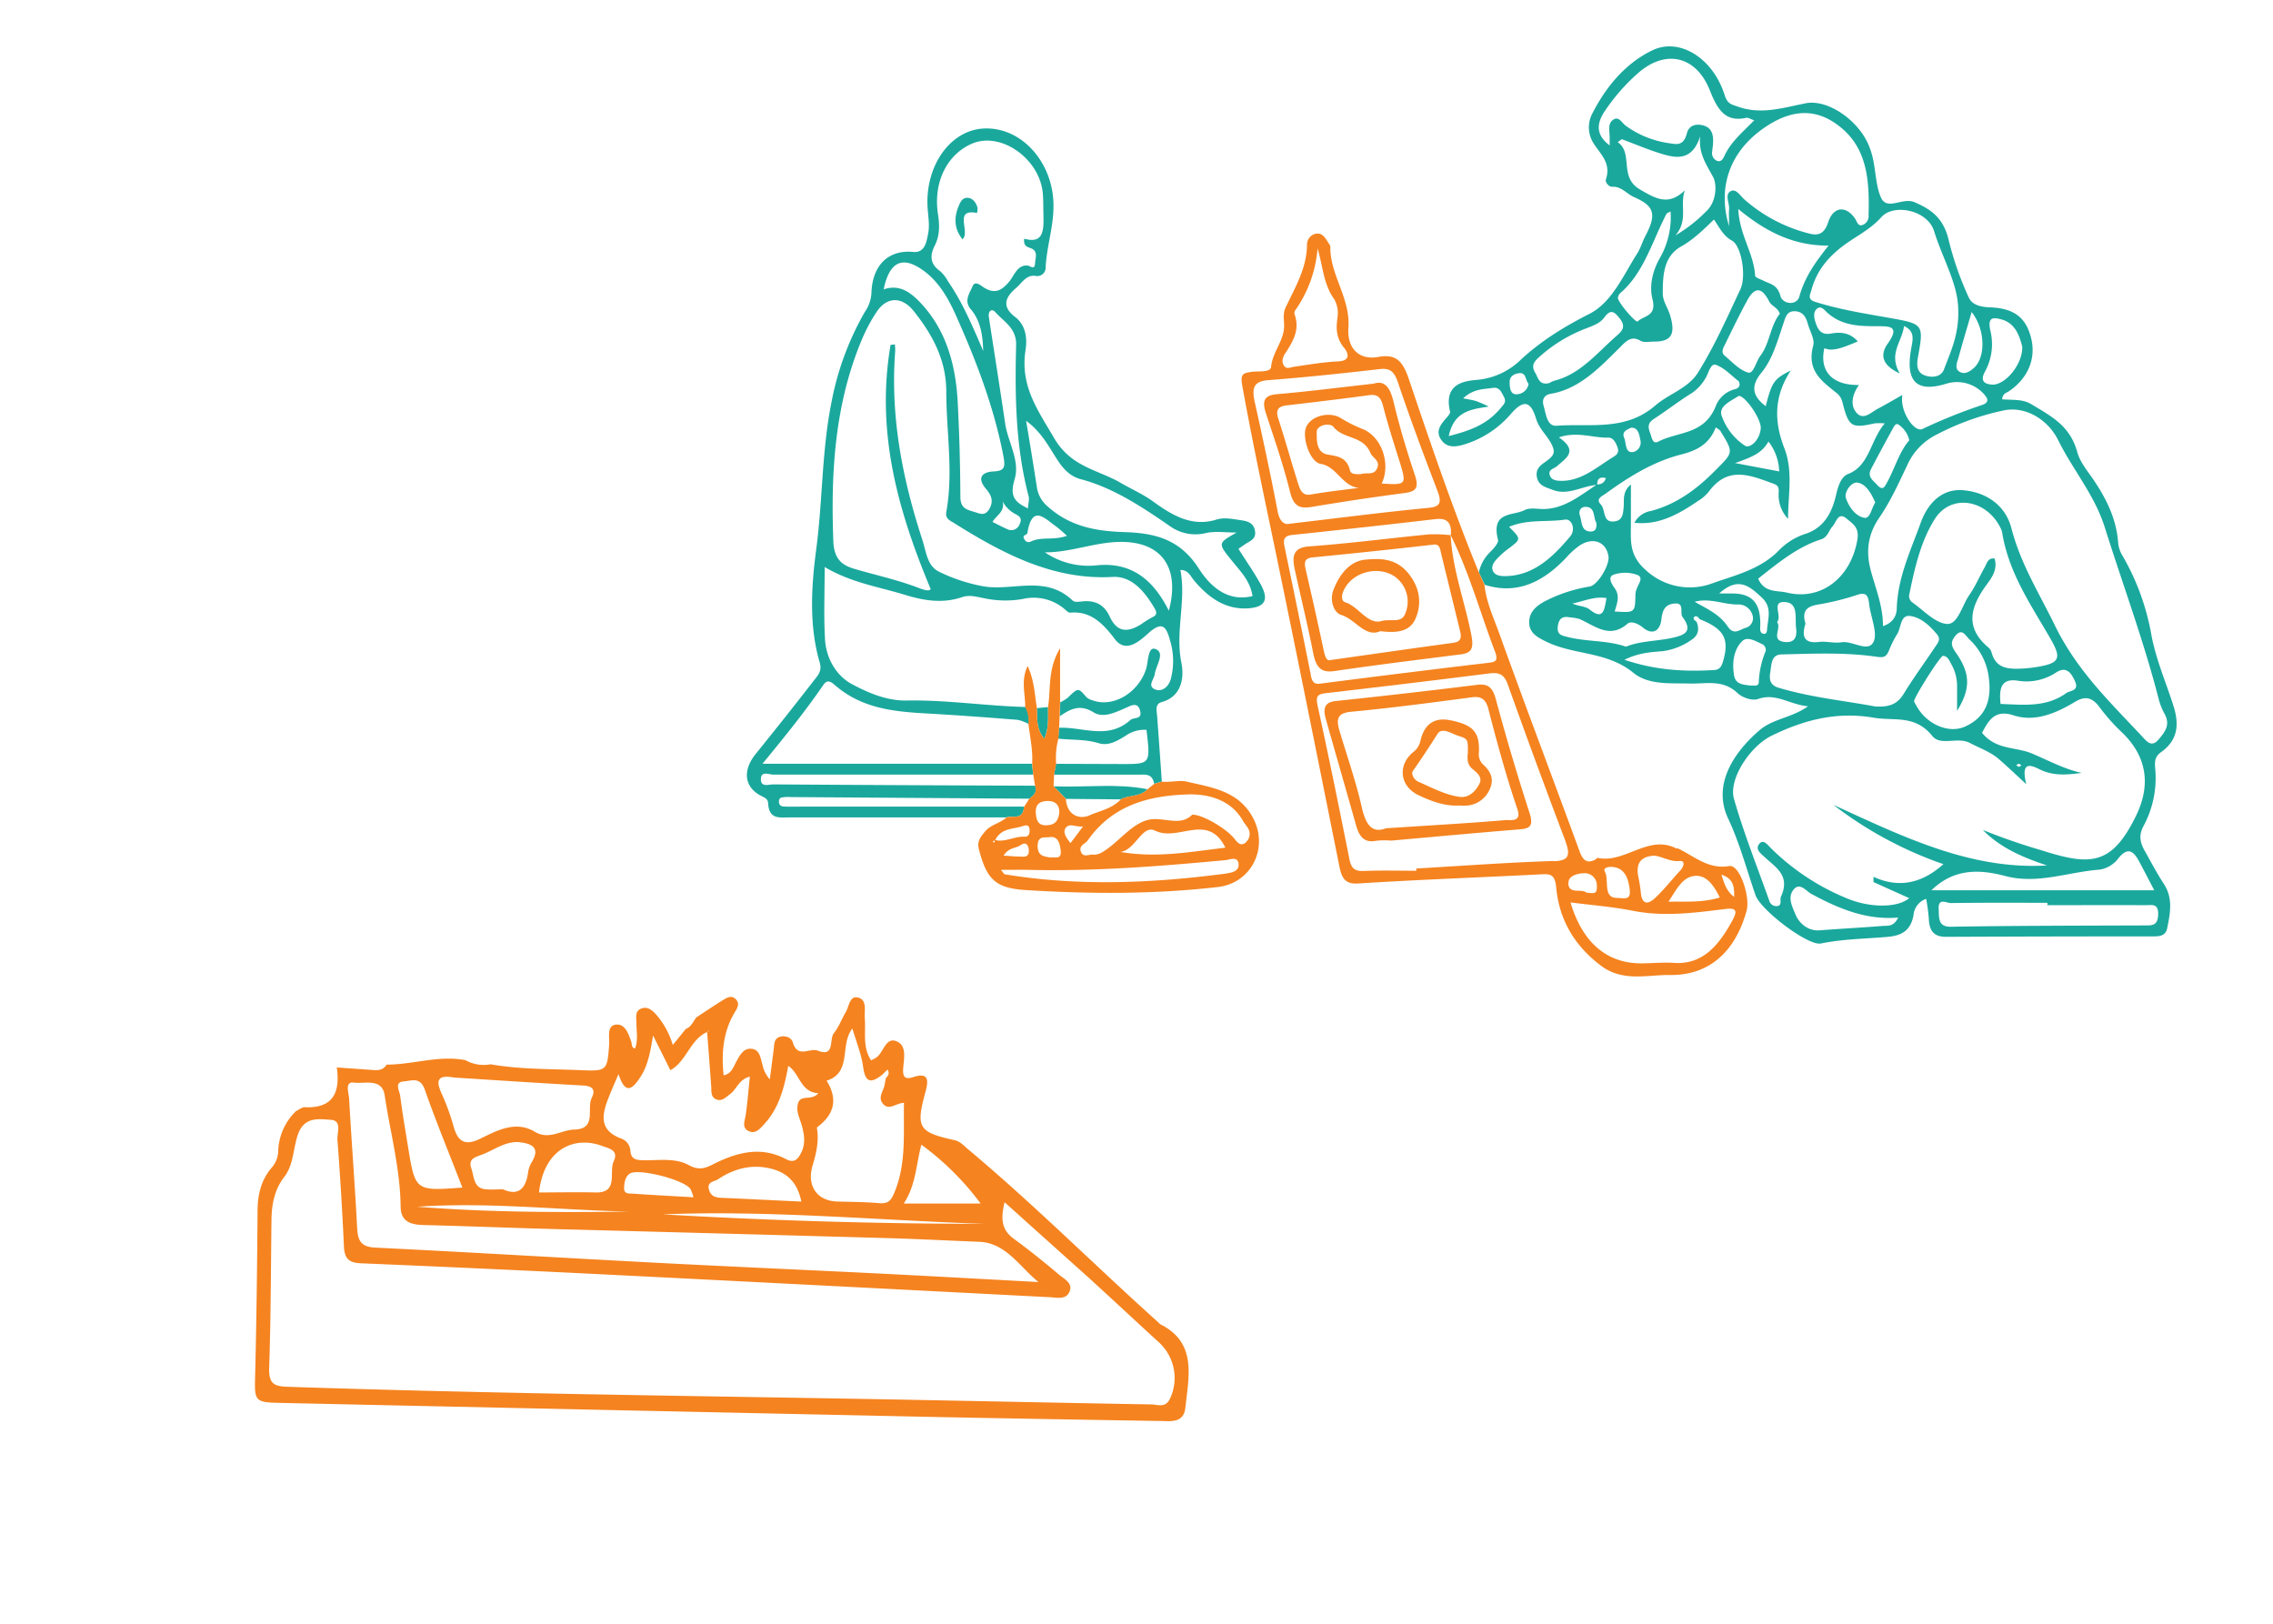
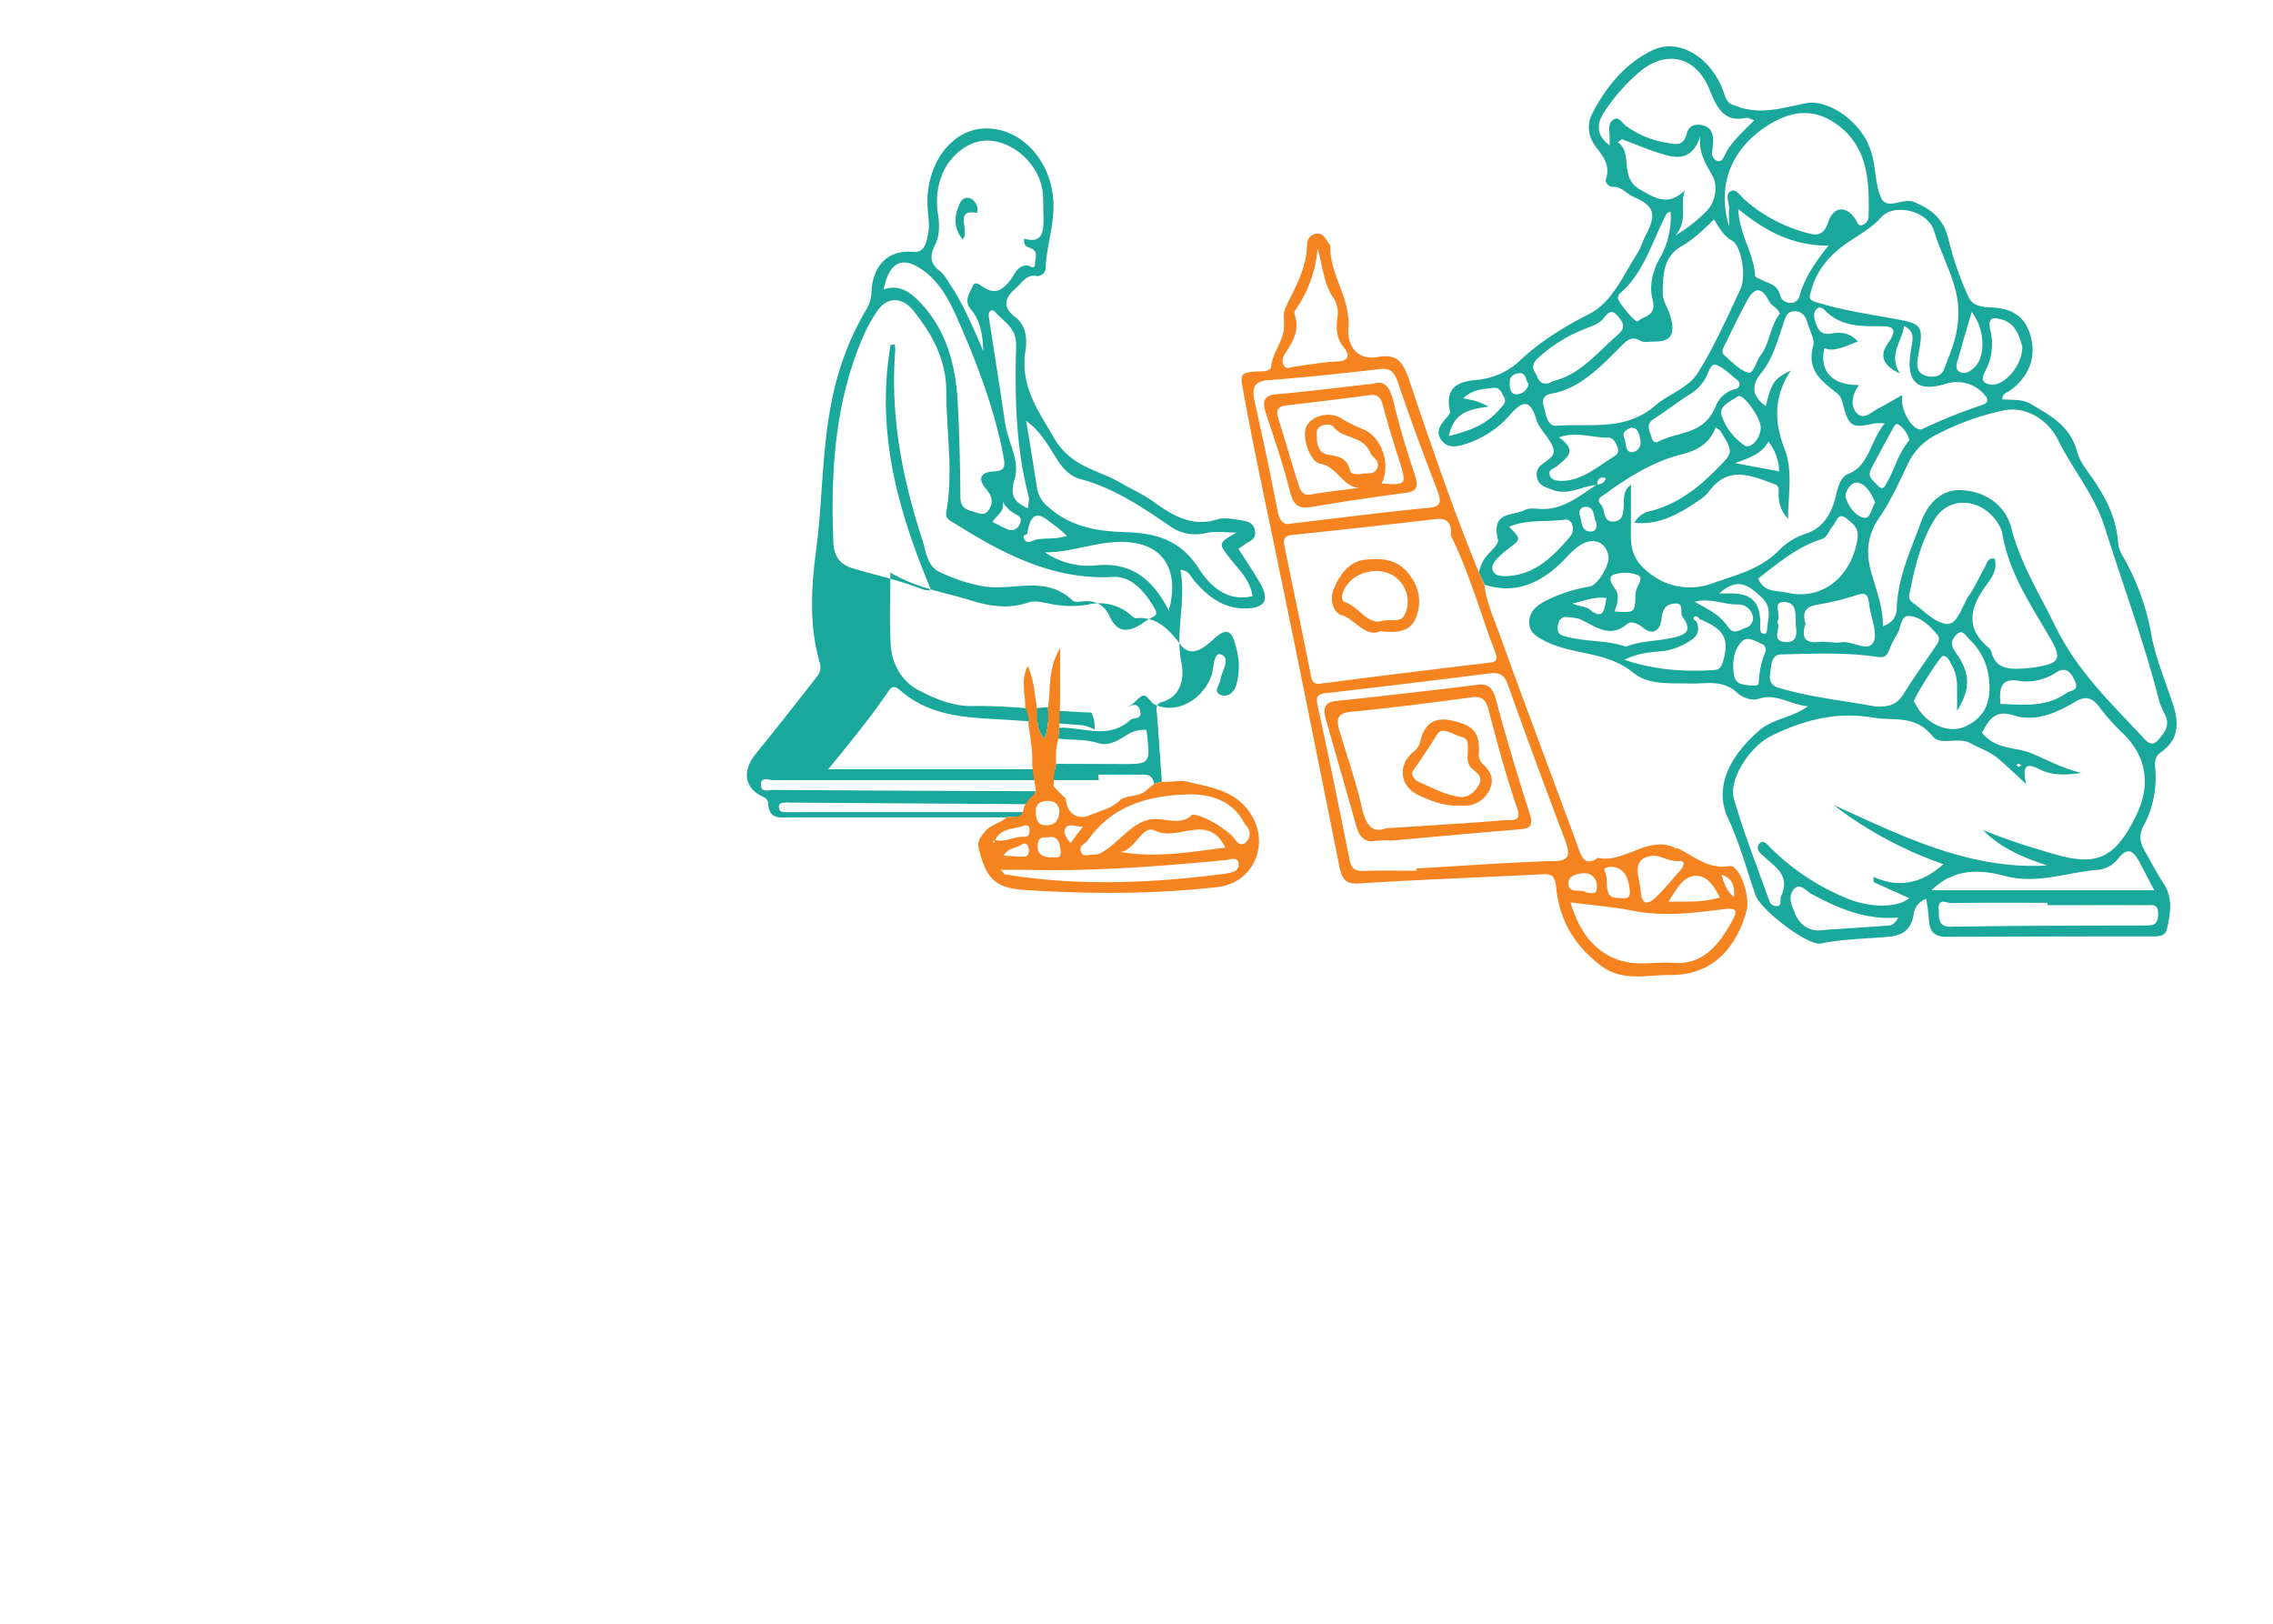
<svg xmlns="http://www.w3.org/2000/svg" viewBox="0 0 700 500">
  <title>manglagauri hom</title>
  <path d="M455.44,176.24A12.4,12.4,0,0,1,459,169.9c1-1,2.57-2.73,2.34-3.64-2.26-8.91,4.57-7.33,8.18-9.18,1.46-.75,3.4-.42,5.12-.35,6.68.28,11.78-4,17.14-7.52,1.2-.1,2.3-.37,2.76-2-1.59-.36-2.7-.08-2.64,2.1-4.61.29-9,3.41-13.79,1.51-2-.79-4.27-1.16-4.8-3.93s1.55-3.89,3.05-5c2.2-1.65,2.92-2.59,1.12-5.74-1.4-2.43-3.52-4.26-4.4-7.15-1.7-5.61-3.88-6-7.78-1.55a30.71,30.71,0,0,1-13.79,9.23c-2.81.9-5.77,1.55-7.72-1.32s.28-5.06,2-7.08c.35-.42.88-1.09.79-1.48-2.2-9.08,5-9.54,8.8-9.88a22.05,22.05,0,0,0,13.08-6.26c6.44-5.92,13.45-10.16,21-14,7-3.57,10.43-11.85,14.79-18.68,1-1.57,1.54-3.54,2.43-5.23,3.52-6.7,2.95-9.28-3.53-12.09-2.22-1-3.9-3.33-6.58-3.14-1.11.07-2.31-1.38-2-2.29,1.71-5.27-1.94-7.92-4-11.4a9.14,9.14,0,0,1-.13-9c4.4-8.56,10.42-15.49,18.48-19.36,8.38-4,18.66,2.51,22.2,13.79.88,2.78,2.08,2.87,4.21,3.62,7.17,2.52,13.84.27,20.76-1.08S572.52,37.21,575.61,45a24.49,24.49,0,0,1,1.07,3.34c1,4.21,1,9.1,2.64,12.59,1.88,4,6.61-.23,10.25,1.32,5.28,2.25,9,5,10.56,11.71a97.18,97.18,0,0,0,6.16,17.6c1.13,2.58,4.17,3,6.74,3.09,7.24.31,11,3.15,12.53,9.68,1.49,6.24-1.11,12.3-7,16.23-.7.46-1.68.46-2,2.39,3.09.3,6.26-.16,9,1.51,5.8,3.53,11.89,6.46,14.15,14.7.88,3.25,3.29,6,5.19,8.83,3.73,5.6,6.75,11.51,7.38,18.7a9.46,9.46,0,0,0,1.06,3.89,74.16,74.16,0,0,1,9.22,25c1.43,7.6,4.49,14.54,6.79,21.79,1.95,6.18,1.08,10.72-3.79,14.22-2,1.4-2,3-1.84,5a31.19,31.19,0,0,1-3.53,17.65c-1.76,3.15-1,5.52.49,8.09,1.87,3.33,3.66,6.73,5.73,9.9,2.86,4.38,1.94,9,1,13.61-.52,2.43-2.43,2.5-4.25,2.5q-31.92,0-63.87.14c-3.45,0-5.15-1.56-5.28-5.54a60.72,60.72,0,0,0-.82-6.16,5.79,5.79,0,0,0-3.89,5c-.93,5.24-4.24,6.38-8.07,6.72-6.78.59-13.59.64-20.3,2l-.52.07c-4.29.2-18.22-10.4-19.78-14.93-2.73-7.9-4.87-16-8.43-23.59-4.64-9.83.88-19.59,9.6-27.13,4.24-3.67,9.84-3.78,15-7.43-5.59-.5-9.89-4.19-15.3-2.27-1.84.65-4.85-.33-6.41-1.81-4.57-4.3-9.68-2.78-14.75-2.93-5.94-.17-12.61.53-17.32-3.3-8.26-6.73-18.28-5.36-26.92-9.64-2.48-1.23-5.17-2.54-5.17-5.93s2.52-5.27,5.21-6.66a46.83,46.83,0,0,1,13.46-4.35c2.44-.44,6.16-6.6,5.75-9.28-.66-4.43-4.68-6.06-8.8-3.39a22.6,22.6,0,0,0-4.09,3.66c-7.17,7.62-15.24,11.66-25.21,8.48Zm67.95,14.37c-.43-.7-1.19-1.19-1.64-.61-.62.79.48,1.06.79,1.59.88,2.39.37,4.17-1.66,5.46a19.9,19.9,0,0,1-8.8,3.46c-3.59.32-7.31.44-11.81,2.66,9.83,3.29,18.65,3.68,27.54,3.16,1.6-.09,2.28-.81,2.83-2.68,2-6.91.37-10-7.25-13Zm87.35,65a187.58,187.58,0,0,0,18,6.23c14.89,4.74,21.55,4.85,29.11-10.7,4.71-9.69,3.11-18.32-4.16-25.41a60.35,60.35,0,0,1-7-7.82c-2.24-3.11-4.45-3.72-7.55-1.85-6,3.6-12.44,6.36-19.06,4.21-5.7-1.85-7.63,1.47-9.68,5.39,4.34,5.34,10.27,4.25,15.27,6.33s10,4.86,15.42,6c-4.49.63-8.8,1-13-1.1-3-1.52-5.77-2.29-4.07,4.58-3.43-3.15-5.92-5.53-8.5-7.76s-5.89-3.34-8.88-4.93c-3.79-2-9,1.05-11.56-2.15C589.73,220,583.39,222.08,577,221c-11.32-1.94-21.39.64-31.42,5.56C538.89,229.83,532.26,240,534,246c3.06,10.67,7.17,20.95,10.88,31.38A2.25,2.25,0,0,0,547.4,279c1.52-.28.64-1.94,1.05-2.84,3-6.5-1.52-9-4.88-12.12-1.18-1.1-3.13-2.44-1.82-4.14s2.64.34,3.84,1.49a72,72,0,0,0,22.89,15.12c6.95,3,15.67,3.23,19.49.06l-11-4.95V270c8,3.67,15.06,1.89,21.53-3.9a119.44,119.44,0,0,1-33.88-18.26c21.21,9.69,42.18,20.08,65.77,18.66-7.18-2.42-14.09-5.22-19.7-10.88Zm-30.85-62.8c2.89-1,4.17-2.91,4.24-5.41.29-9.58,4.28-17.83,7.35-26.35,2.25-6.26,6.66-10.55,12.89-10.11,6.8.48,13.14,4.27,15.06,11.69,2.87,11.08,8.55,20,13.32,29.8,6.8,14,17,23.71,26.83,34.22,1.5,1.6,3,3.71,5.24,1,1.88-2.23,3.62-4.38,1.84-7.74a19.74,19.74,0,0,1-1.76-4.25c-4.64-18.17-11.14-35.53-16.72-53.32-3.17-10-9.79-17.61-14.29-26.71-3.2-6.48-10.18-10.73-17-9.21A80.23,80.23,0,0,0,596.07,134a19.22,19.22,0,0,0-8.63,9.07c-2.64,5.56-5.21,11.27-8.61,16.21-3.62,5.27-4.31,10.48-2.64,16.61C577.66,181.35,579.89,186.61,579.89,192.81Zm.55-62.44a20.44,20.44,0,0,0-3.13,0c-7.15,1.59-8,1.13-9.94-6.65a5.2,5.2,0,0,0-2.15-3c-4.3-3.5-8.89-6.66-6.8-14.38.5-1.86-1.09-4.46-1.71-6.72s-1.68-3.74-4.05-3.78-2.78,1.83-3.41,3.7c-1.82,5.34-3.32,11-6.8,15.23s-2.64,7.32,1.33,10.3c1.9-7.46,2.49-8.35,7.73-11-5.28,8-5.16,15.81-2,23.94,2.76,7.09,1.14,14.45,1.15,21.77a10.71,10.71,0,0,1-2.9-8c.12-1.75-.2-2.33-1.64-2.85-7-2.52-13.92-5.65-19.89,2.49a13.18,13.18,0,0,1-3.32,2.86c-5.91,4-11.95,7.5-19.57,6.7a7,7,0,0,1,5.06-3.63c7.68-2,14-6.55,19.8-12.44,5.59-5.63,5.82-5.35,1.62-12.19-.25-.4-.75-.6-1.42-1.13-2.11,5.47-6.22,7.23-10.8,8.4-8.41,2.16-15.89,6.76-23.1,12-1,.75-3.24,1.57-1.53,3.33,1.54,1.6.49,5.56,4,5.26,2.64-.22,2.86-2.07,3.06-4.44.19-2.14-.49-4.73,2.23-6.94V161c0,5.56-.71,10,4.8,14.75a19.93,19.93,0,0,0,19.94,4c7-2.56,15.06-4.24,21-10.44a20,20,0,0,1,8.25-5c5.15-1.78,7.76-5.91,9.11-11.57.62-2.65,1.48-5.93,3.81-6.79C575.77,143.38,575.93,135.66,580.44,130.37ZM527.81,67.62c-3.37,3.29-6.44,6.22-10,8.23-5.54,3.07-5.74,9-5.73,14.65,0,2.18,1.56,4.31,2.23,6.53,1.8,5.91.39,8.19-5,8.16-1.39,0-3,.39-4.13-.27-2.9-1.68-4.49.24-6.36,2.11-6.28,6.25-12.45,12.74-21.22,14.23-1.9.32-2.85,1.61-2.21,3.75.75,2.52,1,6.32,4,6.09,10.28-.76,21.12,1.77,30.34-6.2,4.24-3.67,10.16-5.29,13.2-10.19,5-8,8.93-16.86,13-25.53,2-4.13.34-13.58-2.57-15.09-2.52-1.38-3.76-3.83-5.5-6.47Zm75.25,27.65c-.08-7.84-4.81-15.63-7.43-24.09-2-6.5-12.41-8.6-16.23-4.33-2.94,3.29-6.46,5.2-9.89,7.5-5.28,3.57-9.88,8.1-11.72,15.16-.28,1.07-1.29,2.63,1.11,3.4,7.93,2.54,16.08,3.73,24.19,5.2,9.34,1.68,9.34,2.13,7.53,12.1-.46,2.52-.09,4.52,2,5.33s5.09.75,6.07-1.82c2-5.38,4.65-10.69,4.37-18.45ZM614.26,172c1.09,3.55-1.18,6.28-2.68,8.36-5,6.94-6.34,13.11.88,19.11a3.1,3.1,0,0,1,.88,1.46c1.21,4.48,4.4,5,7.81,5a42.28,42.28,0,0,0,7.27-.75c5.67-1.09,6.41-2.57,3.33-8-6-10.54-13.09-20.41-15.17-33.25a4.83,4.83,0,0,0-.37-1.11c-4.24-9-15.29-11-20.36-3-4.25,6.7-6.16,14.87-7.81,23a2.44,2.44,0,0,0,.8,2.62c3.52,2.43,7,6.38,10.71,6.69,3.38.28,4.68-5.69,6.9-8.87,1.83-2.6,3.12-5.67,4.72-8.49.7-1.2,1-3.1,3.07-2.77ZM532.49,69.65c0-2.85-.1-4,0-5.21.18-1.88-1.36-4.39.36-5.49s3,1.27,4.35,2.46a47.73,47.73,0,0,0,19.2,10.3c2.76.79,5.18,1.09,6.6-3.24,1.6-4.94,5.53-5.22,8.29-1.15.62.91.83,2.35,2.16,2a2.83,2.83,0,0,0,2-3c.28-10.14-.24-20.06-8.22-26.81-8.25-7-16.49-5.58-24.74.43C532.93,46.9,528.8,57.55,532.49,69.65Zm40,48.9c-2.18,3.09-2.71,6.35-.72,8.59,2.15,2.41,4.51-.24,6.64-1.34,2.4-1.26,4.75-2.66,7.48-4.2-1,4.66,3.52,11.71,6.16,10.49a165.58,165.58,0,0,1,18.14-7.31c1.53-.49,2.69-1.28,1-3.18a11.11,11.11,0,0,0-11.71-3.47c-9.07,2.82-12.77-.41-10.91-10.73.48-2.72,1.29-5.43-2.21-7-.54,4.83-4.9,8.39-1.31,14.58-5.11-2.33-6.34-5.45-3.71-9.15,3.72-5.23.88-5.36-2.72-5.38-5.58,0-11.18.06-15.91-4.19-.88-.83-1.93-2.25-3.17-1.18s-.88,2.87-.36,4.38c.81,2.46,2,3.75,4.72,3.25s5.75-.4,8.23,2.42c-5.89,2.55-8.18,3-10.29,2.08-1.58,6.92,2.25,11.47,10.64,11.34ZM495.72,44.83V42.32c0-1.92-.71-4.21,1.08-5.45s2.72,1.1,4,1.94A29.62,29.62,0,0,0,513.41,44c2.64.36,5,1.31,6.11-3,.64-2.57,3.06-3,5.28-2.3s2.88,2.64,2.77,5c0,1-.21,2-.27,2.94a2.56,2.56,0,0,0,1.4,2.85c1.34.57,1.94-.61,2.41-1.6,2.06-4.35,5.58-7.18,9.12-10.85-1.22-.4-1.88-.88-2.45-.76-6.16,1.37-8.7-2.1-11.16-8.34-4.29-10.9-13.73-12.73-22-5.56A59.69,59.69,0,0,0,494.36,34c-2.95,4.25-2.74,7.71,1.39,10.81Zm81.81,172.72c4.4.24,6.85-.75,8.8-4,3.06-5,6.55-9.72,9.8-14.6.69-1,1.64-2.17.39-3.63-2.34-2.77-5-5.25-8.37-5.64-2.93-.33-2.65,3.61-3.87,5.53a32.23,32.23,0,0,0-2.57,5.16c-.88,2.06-1.7,2.17-3.93,1.85-9.69-1.4-19.46-.93-29.2-.7-3.18.07-3,3.19-3.42,5.64s.29,4,2.72,4.66c10.1,3,20.51,4,29.65,5.73Zm53,61.15V278c-9.92,0-19.85-.06-29.77.08-1.28,0-3.92-1.72-3.72,1.83.14,2.42-.36,5.52,3.68,5.46,20-.32,40-.33,60.06-.4,2.05,0,3.71,0,3.85-3.23.15-3.71-2-3-3.81-3-10.14-.07-20.24,0-30.33,0ZM499.47,42.87l-1.28.9c4.91,3.4.29,10.77,6.83,14.56,5,2.9,8.8,5.15,13.86.27-1.69,4.63,1.18,9.15-2.91,13.88a45.06,45.06,0,0,0,9.43-7.35c3.3-3,3.37-8.36,2.2-10.57-2.06-3.89-4.56-7.18-4-12.6-2.44,7.51-7.12,6.86-11.84,5.42C507.61,46.13,503.59,44.39,499.47,42.87Zm103.24,176v-7.6a13.51,13.51,0,0,0-1.76-6.71c-.65-1.13-1.13-2.56-2.58-2.6-.88,0-9.12,13.11-8.9,14a4.33,4.33,0,0,0,.52,1c3,5.93,10,9.09,15.14,6.79,6.31-2.83,8.55-8.08,7.19-16.16a19.27,19.27,0,0,0-5.92-10.8c-1.14-1.13-2.2-3.48-4.22-1-1.66,2-1.21,3.24.26,5.33,4.41,6.34,4.45,11,.27,17.77Zm-61.27-40.68c2,4.46,5.77,3.54,9,4.32,10.39,2.46,19.57-4.55,21.56-16.33.65-3.79-1.43-4.89-3.31-6.48-2.64-2.22-3.18,1.14-4.33,2.38s-1.5,3.37-3.53,4C553.57,168.39,547.53,173.37,541.44,178.19Zm53.39,95.94h68.59c-1.7-3.25-3.08-5.95-4.51-8.62-1.69-3.16-3.4-5-6.43-1.33a9,9,0,0,1-5.89,3.61c-9.62.7-19,4.56-28.9,2C609.83,267.69,601.85,267.27,594.83,274.13ZM563.15,75.63c-10.68.06-19.24-4.16-27.83-11.27.35,8,4.82,13.66,5.19,20.53,0,.59,1.7,1.1,2.64,1.58,2,1,4.21,1.15,5.16,4.68.69,2.54,5,3.06,5.82.17,1.66-6,4.92-10.56,9-15.69ZM556,192.13c-1.49,4.76.44,6,4.3,5.53,2.23-.24,4.55.47,6.75.12,3.52-.56,8.18,3.25,9.91-.09,1.41-2.71-.93-7.85-1.37-11.94-.33-3.1-1.47-3.29-3.86-2.5a78.42,78.42,0,0,1-11.68,2.88c-3.28.54-5.34,1.67-4,6Zm-20.25-73.7c-.1-.37-.12-.89-.34-1.07-2.27-1.77-4.4-4.08-6.93-5-1.69-.63-2.27,2.51-3.19,4a13.72,13.72,0,0,1-4.41,4.77c-3.95,2.44-7.67,5.36-11.58,7.89-1.76,1.16-1.88,2.37-1.12,4.32.57,1.43.69,3.6,2.57,2.62,6.05-3.13,14-2,17.61-10.82a8.51,8.51,0,0,1,5.47-5.16c.69-.22,1.72-.29,1.91-1.55Zm-58.7-.44a8,8,0,0,1,1.84-.82c7.82-2,13-8.55,19-13.79,1.62-1.42,2.92-2.73,1-5.21-1.63-2.14-2.81-3.19-4.82-.42-1.31,1.81-3.45,2.53-5.43,3.31a45.9,45.9,0,0,0-15,9.22c-1.44,1.36-2,2.56-.88,4.45.95,1.56,1.19,3.94,4.22,3.26Zm-12.32,44.23c3.75,3.76,3.75,3.75-.07,6.65a22.3,22.3,0,0,0-2.54,2.1c-1.29,1.3-3.17,2.9-2.36,4.81.71,1.68,2.95,1.7,4.74,1.59,8.14-.48,13.88-6,19.08-12.21,1.69-2,.61-5.49-1.66-5.15C476.3,160.84,470.45,159.81,464.76,162.22ZM548.11,96.6c-.67-2-2.47-2.21-3.32-3.86-2.22-4.37-4.4-4.43-6.65-.33-2.48,4.52-4.72,9.22-7,13.85-.52,1-1.14,2.3-.06,3.2,2.35,2,4.65,4.55,7.31,5.27,1.66.44,2.4-3.44,3.76-5.21,2.9-3.79,3-9.28,6-12.92ZM500.73,199.13c4.72-1.89,9.85-1.64,14.77-2.83,3.2-.77,6-1.86,2.64-6.34-.88-1.23.71-4.39-2.36-4.12-2.64.22-3.77,1.53-4.12,4.81-.38,3.58-2.69,5.07-5.64,2.64-1.57-1.28-3.7-2.19-4.83-1.21-5.47,4.75-9.95.66-14.72-1.45a14.18,14.18,0,0,0-3.09-.53c-2-.4-3.34.21-3.64,2.84s1.41,2.78,2.89,3.17C488.56,197.67,494.79,197.07,500.73,199.13Zm83.84,83.41c-9.87.85-18.39-2.78-26.76-7.29-1.62-.88-3.52-3.64-5.42-1.36s-.59,5,.36,7.24c1.31,3.57,4.53,5.74,7.92,5.32,6.4-.48,12.81-.82,19.21-1.33,1.53-.14,3.27.35,4.69-2.57ZM514.48,65.13c-.66.36-1.1.43-1.25.7C508.83,74.22,506.29,84,499,90.24a2.5,2.5,0,0,0-.74,1.48c-.14,1.18,5.49,7.82,6.09,7.25,1.93-1.83,5.92-1.51,4.55-6.88-1.07-4.15.09-8.76,2.2-12.49A25.44,25.44,0,0,0,514.48,65.13Zm-34.37,69.56c6.09,4.26,2.12,6.38-.55,8.81-.88.81-2.77,1-2.32,2.7s2.1,1.84,3.52,1.86c6.1.1,10.74-4,15.72-7.13,1.06-.66,2.3-1.29,1.68-3.1-.52-1.52-1.36-3.12-2.87-3.07-4.81.12-9.58-2-15.18-.09Zm142.67-27.92c-.88-3.57-2.28-7.3-6.41-8.41-2.5-.68-4.4-.83-3.38,3.57a17.51,17.51,0,0,1-1.7,12.51c-1.69,3.12.13,3.86,2.3,4,4,.11,9.37-6.31,9.19-11.69Zm-6.68,110c6.92.23,13.94,1.17,20.25-3.35,1.12-.81,4-.62,2.71-3.56-1.1-2.42-2.53-4.83-5.73-2.86a16.52,16.52,0,0,1-11.61,2.66c-5.33-.95-6.16,2.07-5.62,7.14ZM450.62,122.66c1.68.35,2.87.5,4,.85,1.31.5,2.6,1.06,3.86,1.69-5.89.87-10.7,1.61-12.32,9.08,6.32-1.6,11.76-3.47,16-8.64.88-1.07,1.86-1.77,1-3.42s-1.4-3.07-3.46-2.77c-2.91.45-5.92.23-9.14,3.24Zm84.88-.78c-2.2,1.5-6.22,3.07-5.34,6a18.31,18.31,0,0,0,7.18,9.34c1.64,1.06,4.75-1.89,4.91-5.44.07-2.84-4.74-9.89-6.79-9.87ZM588,135.63a7.93,7.93,0,0,0-3.11-4.73c-1-.87-1.51.27-1.93,1-2.28,4.15-4.54,8.31-6.73,12.51-1.27,2.42.62,3.52,1.76,4.8.72.79,1.72,1.78,2.59.34,2.74-4.48,4-10,7.38-13.94Zm-49,75.45c1-.06,2.58.46,2.64-1a27.69,27.69,0,0,1,2.16-9.69,2.21,2.21,0,0,0-.8-1.89c-2.09-.93-4.76-2.69-6.43-1.11-2.57,2.47-3.2,6.5-2.57,10.37.41,3.11,2.9,3,5,3.35ZM607.23,96c-1.42,4.84-2.79,9.37-4.05,14-.4,1.42-1.31,3.3.08,4.33,1.59,1.17,3.28.21,4.7-1.1,3.61-3.33,3.44-11.86-.77-17.15Zm-85.37,89.29c3.8,2.16,7.72,3.88,10.19,7.59,1.92,2.89,3.7,1,5.47.47a3.06,3.06,0,0,0,2.3-3.44,4.55,4.55,0,0,0-4.22-3.78c-4.55.2-8.89-2.16-13.77-.81Zm-24.59,3c6.3.42,6.29.42,6.39-5.48a5.7,5.7,0,0,1,.46-1.66c.51-1.49,2.29-3.49-.2-4.22a10.9,10.9,0,0,0-7.11.08c-1.81.79-.35,3,.58,4.3,1.53,2.33.59,4.52-.15,7.06Zm50,3.3c1.53,1.79-2.25,5.74,2.55,6.11,2.95.22,3.66-1.64,3.31-4.37-.4-3,.8-7.66-3.37-7.93-4.5-.3-.78,4.19-2.5,6.19Zm30.24-36.84c-1.24-2.88-2.88-5.72-5.45-6.13-2-.32-4.13,3-3.61,4.66.88,2.76,3,5.74,5.75,6.17,1.82.27,2.17-3.14,3.33-4.7Zm-48.18,28h3.93c6.55-.05,9.22,3.15,8.8,10.66,0,.88.15,1.57,1,1.74,1.06.22,1.1-.84,1.15-1.5.27-3.37,1.61-6.65-1.68-9.68-3.82-3.57-7.24-6.5-13.1-1.21Zm5-40.16,13.6,2.57a15.77,15.77,0,0,0-3.31-9.2c-2.11,3.78-5.48,4.91-10.27,6.63Zm-39.59,41.58c-3.78-.62-7,1-10.48,1.65,1.76.91,3.92.77,5.29,1.86,4.31,3.51,4.54,0,5.19-3.52Zm-3.18-23.33c-.93-1.44-.21-4.74-3.22-4.76-1.44,0-2.33,1.06-1.76,2.76.62,1.86.31,4.59,3,4.82,1.51.11,2.3-.63,2-2.83Zm10.77-29.13c-1.27.62-3,1.14-2.12,3.2.66,1.56.19,4.54,2.64,4.31a3,3,0,0,0,2.38-3.43,5.72,5.72,0,0,0-.11-.57c-.35-1.59-.65-3.59-2.8-3.52Zm-31.59-13.54c-1-.94-.63-3.52-2.88-3.26-1.4.16-2.93.84-2.94,2.69,0,1.63.13,4,2.26,3.8a3.75,3.75,0,0,0,3.56-3.24Zm151,118,.78-.48c-.26-.17-.52-.47-.79-.48s-.54.27-.81.42Z" style="fill:#1aa89d" />
-   <path d="M309.94,251.71h-67c-3,0-6.11.63-6.39-4.39,0-1-.72-1.55-1.64-2-5.65-2.59-6.46-7.88-2.16-13.19q9.18-11.34,18.15-22.9c1.1-1.4,2.28-2.71,1.55-5.2-3.36-11.42-2.58-23.49-1.1-34.76,2-15,1.71-30.21,4.64-45A89,89,0,0,1,266.37,96a11.18,11.18,0,0,0,2-5.75c.26-8.63,5.28-13.4,12.87-12.67,3.66.35,4.12-3.24,4.62-5.81s-.08-5.49-.22-8.26c-.58-12.7,7.1-23.39,17.24-23.93,11.22-.61,20.76,9.59,21.51,22.17.42,7.12-2,13.6-2.37,20.48A2.59,2.59,0,0,1,319.68,85a2.26,2.26,0,0,1-.52,0c-3-.6-4.34,2-6.16,3.61-3.28,2.78-4.74,5.68-.37,9,3.15,2.4,3.8,6.34,3.21,10.09-1.76,11.16,3.75,18.54,8.75,27.13,5.22,9,13.38,9.74,20.41,13.78,3.4,2,7,3.53,10.22,5.89,5.89,4.26,11.93,7.84,19.46,5.48,2.4-.75,5.22-.12,7.8.26,1.67.24,3.6.8,4,3.17.48,2.65-1.57,3.17-3,4.15L381.39,169c2.33,3.68,4.7,7.07,6.73,10.7,2.74,4.89,1.58,7.2-3.52,7.61-7,.55-12.39-3.15-17-8.72-1-1.25-1.67-3.07-4.08-3.09,1.85,9.58-1.64,18.91.3,28.56,1,4.92-.14,10.49-6,12.11-2.24.62-1.59,2.61-1.46,4.34q.74,10.08,1.44,20.16l-2.35.7c-.58-3.29-2.8-2.82-4.86-2.82h-26c.21-1.11.42-2.23.64-3.35l20.3.07c8.8,0,8.8,0,7.54-10.53a10.05,10.05,0,0,0-6.4,1.81c-2.64,1.63-5.29,3.24-8.37,2.29-4.07-1.26-8.26-.92-12.39-1.39l.21-3.34c7.35-.34,15.08,3.82,22-2.4,1-.93,3.72,0,3-2.83s-2.74-1.65-4.36-.93c-3.27,1.43-7,3.29-10,1.39-4.09-2.54-7.09-1.1-10.37,1.22,0-1.44.1-2.88.14-4.31a12.24,12.24,0,0,0,2.27-1.37c3.27-3.15,3.23-3.15,5.76-.23a4.45,4.45,0,0,0,1.88,1c6.4,2.32,14-2.25,16.47-9.49.78-2.3.5-7.29,3-6.28,3,1.23.08,5-.29,7.74-.21,1.52-2.25,3.55-.09,4.58s4.25-.53,5-3a21.69,21.69,0,0,0-.11-11.69c-1.13-4.12-2.16-6.57-6.55-2.71-2.64,2.35-7,6.56-10.46,2.1-3.84-5.09-7.61-8.79-13.78-8.24-.57.05-1.24-.64-1.76-1.09a14.68,14.68,0,0,0-12.9-3.12,31.26,31.26,0,0,1-12-.26c-2.19-.39-4.34-1.1-6.69-.31-5.86,2-11.64,1.12-17.49-.68-8.16-2.52-16.63-3.73-24.82-8.6,0,8-.3,14.89.08,21.77.21,6.31,3.57,11.93,8.66,14.48,5.21,2.76,10.75,5,16.58,4.86,12.23-.21,24.35,1.67,36.55,2a9.34,9.34,0,0,1,1,5.27,12.37,12.37,0,0,0-3.42-1.32c-9.56-.76-19.12-1.47-28.7-2-9.82-.57-19.51-1.61-27.68-8.76-1.32-1.15-2.33-1.65-3.52.06-5.58,8.16-11.76,15.77-18.7,24.22h83l.37,3.35H238.13c-1.32,0-3.76-1.23-3.8,1.38s2.4,1.62,3.8,1.63q40.32.27,80.64.4c.77,2.08-.47,3-1.76,4l-73.66-.5a8.23,8.23,0,0,0-1.57,0c-.78.15-1.89-.07-1.89,1.37s1,1.54,1.85,1.56c2.44.08,4.88,0,7.32,0h66.32C315.05,252.7,311.94,251,309.94,251.71Zm-35.68-145.5,1.33-.16a18.8,18.8,0,0,1,.1,2.12c-1.55,20.16,2.25,39.35,8.36,58.06,1.16,3.55,1.44,8,5.12,9.81a52.72,52.72,0,0,0,13.46,4.47c9.2,1.66,19.28-3.64,27.71,4.42.64.61,2.05.35,3.08.25,3.61-.36,6.57.83,8.31,4.64,2.39,5.21,5.8,4.81,9.63,2.45A33.34,33.34,0,0,1,355,190c1.49-.67,1.19-1.63.56-2.7-3.13-5.29-7.1-10-13-9.64-18.08,1-33.59-7.07-48.78-16.62-1.17-.74-2.73-1.26-2.36-3.36,2.24-12.37,0-24.74,0-37.11,0-9.86-4.41-17.72-10-24.74-3.7-4.68-8.39-4.48-11.5.29a52.19,52.19,0,0,0-4.57,8.61c-8.23,19.69-9.54,40.61-8.71,62,.21,5.37,2.64,7.29,6.33,8.39,6.73,2,13.56,3.44,20.16,6,1.17.44,3.09,1.1,3.48.26-10.29-24.57-16.89-48.68-12.34-75.21Zm28.53,2c-.11-4.77-.75-9.41-3.84-13-2.2-2.59-.29-5,.53-7s2.58-.24,3.59.37c3.14,1.9,5.15,1.16,7.68-1.8,1.55-1.81,2.54-5.33,5.72-5,.88.1,2.18,1.49,2.29-.7.07-1.57,1-3.64-1.14-4.58-1.08-.46-2.51-.54-2.2-3,6.24,1.76,6-3,5.91-7.69-.06-2.17,0-4.37-.21-6.52C320,48.75,308.31,40.61,299.6,44.13,291.78,47.32,287.34,56,288.86,65.9c.53,3.5.57,6.69-1,9.74-1.68,3.33-1.25,5.82,1.7,7.88a11.76,11.76,0,0,1,2.38,3.09c4.52,6.54,7.64,14,10.89,21.55ZM316,129.55c1.29,7.58,2.29,13.88,3.29,20.24A9.49,9.49,0,0,0,322.7,156c7,6.28,15.14,7.57,23.58,7.85,8.93.3,16.93,1.9,22.89,11.2,3.61,5.66,9,10.38,16.57,8.5-.75-4.68-3.61-7.47-6-10.44-4.74-5.87-4.86-5.74,1.08-9.12-3.25,0-6.36-.49-9.3.12a13.51,13.51,0,0,1-11.35-2.18c-8.6-5.93-17.33-11.71-27.29-14.36-3.12-.82-5.28-2.91-7.27-6-2.6-4-4.9-8.58-9.62-12Zm-44-40.4c4.79-1.68,8.22.59,11.61,4.23,7.75,8.31,10.68,18.75,11.33,30.36q.75,14.52.82,29.12c0,3.61,1.76,4,4.12,4.72,1.93.58,3.52,1.53,4.91-1.05,1.26-2.38.39-4.18-1-5.82-3.46-4-.69-5.43,2.17-5.54,3.69-.14,3.63-1.59,3-5-2.86-14.61-8-28.2-13.87-41.47-2.64-6.1-5.72-12.06-11.35-15.83-5.92-4-9.86-2.25-11.62,6.29Zm87.93,99c3.24-12-1.16-19.51-10.8-21-9.39-1.42-18.1,3-27.33,2.93a23.75,23.75,0,0,0,15.93,4c10-1,17.05,3.61,22.23,14ZM316.56,156.6c.11-1.6.48-2.82.21-3.82-4-15.21-4.25-30.82-3.84-46.49.14-5.29-3.79-7.21-6.38-10.15-1.12-1.28-2.33-.39-2,1.61,1.66,10.89,3.41,21.76,5,32.65.88,5.81,4.65,11.48,2.92,17.17-1.65,5.5.19,7.07,4.11,9Zm12,8.38a40.61,40.61,0,0,0-3.3-2.85c-3.47-2.41-7.38-7.07-8.86,2-.12.7-1.88.57-.88,2a1.39,1.39,0,0,0,1.8.7c3.3-1.69,6.9-.34,11.16-1.8Zm-19.8-10.7c.83,3.32-1.9,4.33-3.11,6.44,1.71.84,3.1,1.6,4.53,2.21a2.7,2.7,0,0,0,3.66-1.15,3.73,3.73,0,0,0,.16-.35l.08-.18c1-2.23-.94-2.58-2-3.32a9,9,0,0,1-3.35-3.64Z" style="fill:#1aa89d" />
-   <path d="M324.48,242.13c9.68.42,19.36-1,28.92.9-2.33,2.45-5.61,1.69-8.25,3.12L328.26,246Z" style="fill:#1aa89d" />
+   <path d="M309.94,251.71h-67c-3,0-6.11.63-6.39-4.39,0-1-.72-1.55-1.64-2-5.65-2.59-6.46-7.88-2.16-13.19q9.18-11.34,18.15-22.9c1.1-1.4,2.28-2.71,1.55-5.2-3.36-11.42-2.58-23.49-1.1-34.76,2-15,1.71-30.21,4.64-45A89,89,0,0,1,266.37,96a11.18,11.18,0,0,0,2-5.75c.26-8.63,5.28-13.4,12.87-12.67,3.66.35,4.12-3.24,4.62-5.81s-.08-5.49-.22-8.26c-.58-12.7,7.1-23.39,17.24-23.93,11.22-.61,20.76,9.59,21.51,22.17.42,7.12-2,13.6-2.37,20.48A2.59,2.59,0,0,1,319.68,85a2.26,2.26,0,0,1-.52,0c-3-.6-4.34,2-6.16,3.61-3.28,2.78-4.74,5.68-.37,9,3.15,2.4,3.8,6.34,3.21,10.09-1.76,11.16,3.75,18.54,8.75,27.13,5.22,9,13.38,9.74,20.41,13.78,3.4,2,7,3.53,10.22,5.89,5.89,4.26,11.93,7.84,19.46,5.48,2.4-.75,5.22-.12,7.8.26,1.67.24,3.6.8,4,3.17.48,2.65-1.57,3.17-3,4.15L381.39,169c2.33,3.68,4.7,7.07,6.73,10.7,2.74,4.89,1.58,7.2-3.52,7.61-7,.55-12.39-3.15-17-8.72-1-1.25-1.67-3.07-4.08-3.09,1.85,9.58-1.64,18.91.3,28.56,1,4.92-.14,10.49-6,12.11-2.24.62-1.59,2.61-1.46,4.34q.74,10.08,1.44,20.16l-2.35.7c-.58-3.29-2.8-2.82-4.86-2.82h-26c.21-1.11.42-2.23.64-3.35l20.3.07c8.8,0,8.8,0,7.54-10.53a10.05,10.05,0,0,0-6.4,1.81c-2.64,1.63-5.29,3.24-8.37,2.29-4.07-1.26-8.26-.92-12.39-1.39l.21-3.34c7.35-.34,15.08,3.82,22-2.4,1-.93,3.72,0,3-2.83s-2.74-1.65-4.36-.93a12.24,12.24,0,0,0,2.27-1.37c3.27-3.15,3.23-3.15,5.76-.23a4.45,4.45,0,0,0,1.88,1c6.4,2.32,14-2.25,16.47-9.49.78-2.3.5-7.29,3-6.28,3,1.23.08,5-.29,7.74-.21,1.52-2.25,3.55-.09,4.58s4.25-.53,5-3a21.69,21.69,0,0,0-.11-11.69c-1.13-4.12-2.16-6.57-6.55-2.71-2.64,2.35-7,6.56-10.46,2.1-3.84-5.09-7.61-8.79-13.78-8.24-.57.05-1.24-.64-1.76-1.09a14.68,14.68,0,0,0-12.9-3.12,31.26,31.26,0,0,1-12-.26c-2.19-.39-4.34-1.1-6.69-.31-5.86,2-11.64,1.12-17.49-.68-8.16-2.52-16.63-3.73-24.82-8.6,0,8-.3,14.89.08,21.77.21,6.31,3.57,11.93,8.66,14.48,5.21,2.76,10.75,5,16.58,4.86,12.23-.21,24.35,1.67,36.55,2a9.34,9.34,0,0,1,1,5.27,12.37,12.37,0,0,0-3.42-1.32c-9.56-.76-19.12-1.47-28.7-2-9.82-.57-19.51-1.61-27.68-8.76-1.32-1.15-2.33-1.65-3.52.06-5.58,8.16-11.76,15.77-18.7,24.22h83l.37,3.35H238.13c-1.32,0-3.76-1.23-3.8,1.38s2.4,1.62,3.8,1.63q40.32.27,80.64.4c.77,2.08-.47,3-1.76,4l-73.66-.5a8.23,8.23,0,0,0-1.57,0c-.78.15-1.89-.07-1.89,1.37s1,1.54,1.85,1.56c2.44.08,4.88,0,7.32,0h66.32C315.05,252.7,311.94,251,309.94,251.71Zm-35.68-145.5,1.33-.16a18.8,18.8,0,0,1,.1,2.12c-1.55,20.16,2.25,39.35,8.36,58.06,1.16,3.55,1.44,8,5.12,9.81a52.72,52.72,0,0,0,13.46,4.47c9.2,1.66,19.28-3.64,27.71,4.42.64.61,2.05.35,3.08.25,3.61-.36,6.57.83,8.31,4.64,2.39,5.21,5.8,4.81,9.63,2.45A33.34,33.34,0,0,1,355,190c1.49-.67,1.19-1.63.56-2.7-3.13-5.29-7.1-10-13-9.64-18.08,1-33.59-7.07-48.78-16.62-1.17-.74-2.73-1.26-2.36-3.36,2.24-12.37,0-24.74,0-37.11,0-9.86-4.41-17.72-10-24.74-3.7-4.68-8.39-4.48-11.5.29a52.19,52.19,0,0,0-4.57,8.61c-8.23,19.69-9.54,40.61-8.71,62,.21,5.37,2.64,7.29,6.33,8.39,6.73,2,13.56,3.44,20.16,6,1.17.44,3.09,1.1,3.48.26-10.29-24.57-16.89-48.68-12.34-75.21Zm28.53,2c-.11-4.77-.75-9.41-3.84-13-2.2-2.59-.29-5,.53-7s2.58-.24,3.59.37c3.14,1.9,5.15,1.16,7.68-1.8,1.55-1.81,2.54-5.33,5.72-5,.88.1,2.18,1.49,2.29-.7.07-1.57,1-3.64-1.14-4.58-1.08-.46-2.51-.54-2.2-3,6.24,1.76,6-3,5.91-7.69-.06-2.17,0-4.37-.21-6.52C320,48.75,308.31,40.61,299.6,44.13,291.78,47.32,287.34,56,288.86,65.9c.53,3.5.57,6.69-1,9.74-1.68,3.33-1.25,5.82,1.7,7.88a11.76,11.76,0,0,1,2.38,3.09c4.52,6.54,7.64,14,10.89,21.55ZM316,129.55c1.29,7.58,2.29,13.88,3.29,20.24A9.49,9.49,0,0,0,322.7,156c7,6.28,15.14,7.57,23.58,7.85,8.93.3,16.93,1.9,22.89,11.2,3.61,5.66,9,10.38,16.57,8.5-.75-4.68-3.61-7.47-6-10.44-4.74-5.87-4.86-5.74,1.08-9.12-3.25,0-6.36-.49-9.3.12a13.51,13.51,0,0,1-11.35-2.18c-8.6-5.93-17.33-11.71-27.29-14.36-3.12-.82-5.28-2.91-7.27-6-2.6-4-4.9-8.58-9.62-12Zm-44-40.4c4.79-1.68,8.22.59,11.61,4.23,7.75,8.31,10.68,18.75,11.33,30.36q.75,14.52.82,29.12c0,3.61,1.76,4,4.12,4.72,1.93.58,3.52,1.53,4.91-1.05,1.26-2.38.39-4.18-1-5.82-3.46-4-.69-5.43,2.17-5.54,3.69-.14,3.63-1.59,3-5-2.86-14.61-8-28.2-13.87-41.47-2.64-6.1-5.72-12.06-11.35-15.83-5.92-4-9.86-2.25-11.62,6.29Zm87.93,99c3.24-12-1.16-19.51-10.8-21-9.39-1.42-18.1,3-27.33,2.93a23.75,23.75,0,0,0,15.93,4c10-1,17.05,3.61,22.23,14ZM316.56,156.6c.11-1.6.48-2.82.21-3.82-4-15.21-4.25-30.82-3.84-46.49.14-5.29-3.79-7.21-6.38-10.15-1.12-1.28-2.33-.39-2,1.61,1.66,10.89,3.41,21.76,5,32.65.88,5.81,4.65,11.48,2.92,17.17-1.65,5.5.19,7.07,4.11,9Zm12,8.38a40.61,40.61,0,0,0-3.3-2.85c-3.47-2.41-7.38-7.07-8.86,2-.12.7-1.88.57-.88,2a1.39,1.39,0,0,0,1.8.7c3.3-1.69,6.9-.34,11.16-1.8Zm-19.8-10.7c.83,3.32-1.9,4.33-3.11,6.44,1.71.84,3.1,1.6,4.53,2.21a2.7,2.7,0,0,0,3.66-1.15,3.73,3.73,0,0,0,.16-.35l.08-.18c1-2.23-.94-2.58-2-3.32a9,9,0,0,1-3.35-3.64Z" style="fill:#1aa89d" />
  <path d="M319.34,218.05l3.41-.31c0,3.2.31,6.45-1.13,9.76C319.13,224.62,319.41,221.28,319.34,218.05Z" style="fill:#1aa89d" />
  <path d="M296.41,73.68c-2.64-3.3-2.69-6.85-1-10.65.57-1.31,1.33-2.28,2.78-2.1s2.38,1.44,2.85,3a5.09,5.09,0,0,1-.16,1.65C293.5,64.13,298.94,71.46,296.41,73.68Z" style="fill:#1aa89d" />
  <path d="M532.56,266.69c-6.43,1.1-10.75-3-15.84-5.44-.15-.07-.37.08-.52,0-8.53-4.39-15.8,4.67-24.1,2.93-.26-.05-.59.4-.88.56-2.43,1.2-3.72.29-4.75-2.54-8.21-22.41-16.68-44.7-24.76-67.17-1.76-4.86-4-9.64-4.56-15l-1.72-3.77C447.51,156.92,440.7,137,434,117.11c-2-6.06-4.06-8.18-9.68-7.18s-9.51-2.48-9.06-9c.63-9.22-5.64-16.09-5.57-24.92,0-.5-.49-1-.78-1.52C408,73,407,71.56,405.11,72a3.39,3.39,0,0,0-2.59,3.34c-.1,7.43-3.74,13.22-6.61,19.38-.79,1.66-.52,3.42-.45,5.22.19,4.84-3.52,8.17-4,13-.17,1.88-4,1.24-6.23,1.59-2.45.4-3.32.68-2.64,4.3,3.1,17.24,6.77,34.3,10.32,51.41,6.66,32.13,13.11,64.32,19.56,96.5.76,3.76,1.83,5.57,5.84,5.31,18.81-1.2,37.65-1.86,56.47-2.83,2.8-.14,4.11.13,4.48,4.13,1,10.45,6.06,18.17,13.75,24,6.78,5.09,14.21,2.8,21.39,2.88,11.84.13,20-7.06,23.49-19.81C539.07,276.05,535.71,266.13,532.56,266.69Zm1.5,9.5c-2.34-1.79-3-3.88-3.91-6.86C533.65,270.55,534.16,272.69,534.06,276.19Zm-4.4.17c-5.4,1.65-10.27,1.19-15.84,1.3,2.43-3.63,4.2-7.52,8-7.93,3.57-.39,5.85,2.64,7.81,6.63Zm-20.24-12.88c2.52.26,4.94,1.95,7.87,1.65,1.71-.18,1.35,1.63.27,2.82-2.64,2.84-5,5.9-7.8,8.52-2,1.92-4.14,2.48-4.47-1.87a45.35,45.35,0,0,0-.75-4.62c-.85-4.43,1-6.24,4.83-6.5Zm-13,3.46c3.94.28,5.09,3.47,5.5,7.24.3,2.85-1.5,2.5-3.45,2.33-5.14.3-2.77-5.4-4.25-8.16-.66-1.15,1.2-1.48,2.15-1.41Zm-100.69-158c2.36-3.67,4.69-7.24,2.95-12.17a1.45,1.45,0,0,1,.16-1.15,38.29,38.29,0,0,0,6.92-19.17c1.66,5.62,1.83,11.15,5.14,15.69a8.87,8.87,0,0,1,1,5.69c-.52,3.53-.32,6.39,2,9.23,1.71,2.11,1.71,4.07-1.82,4.23-4.52.2-9,1-13.51,1.63-1,.13-2.19.85-3-.12-1-1.14-.57-2.76.11-3.83Zm-2.3,48.31c-2.14-11.19-4.54-22.31-7-33.39-1-4.4-.33-6.45,4.09-6.79,11.44-.88,22.89-2.1,34.33-3.41,3.12-.36,4.5.63,5.67,4.1,3.78,11.23,7.92,22.3,12.15,33.34,1.48,3.88.78,5-3,5.31-13.7,1.32-27.36,3.09-42.42,4.86-1.45.39-3.12-.26-3.83-4Zm10.25,50.57c-2.64-13.28-5.4-26.53-8.15-39.79-.48-2.35.42-3.09,2.41-3.3q22.1-2.32,44.18-4.88c3.42-.4,5,1,4.69,4.89l-.08-.1a.17.17,0,0,0,0,.1h0c5.71,11.47,9.16,24.06,13.74,36.09.88,2.41.28,3-1.83,3.23q-26,3.09-51.93,6.44c-2,.3-2.6-.47-3.07-2.65Zm74.75,57.31c-14.09.45-28.17,1.5-42.25,2.31v.69c-5.4,0-10.8-.15-16.18.07-2.46.09-3.79-.5-4.4-3.49-3.15-15.78-6.34-31.55-9.79-47.25-.67-3.09-.09-3.69,2.42-4q25.17-2.91,50.35-6.08c2.64-.33,4.5-.11,5.72,3.27q8.61,24.12,17.67,48c1.69,4.68,1.42,6.4-3.59,6.55Zm4.62,6.76c-.14-2.28,3-3,5-3a3.72,3.72,0,0,1,3.72,3.7V273c.16,2.75-1.56,1.9-3.15,1.9-1.63-1.42-5.45.67-5.66-2.94Zm50.64,11.24c-4.18,7.72-9.16,14-18.15,13.37-3.3-.21-6.61.12-9.92.15-10.68.09-18.32-6.38-21.95-18.77,6.48.84,12.9,1.33,19.2,2.58,9.61,1.9,19.09.61,28.61-.57,2.45-.27,4,0,2.17,3.27Z" style="fill:#f5831f" />
  <path d="M365.49,240.69c-2.27-.54-5.1.3-7.7,0l-2.35.7-2,1.62c-2.33,2.45-5.61,1.69-8.25,3.12-2.74,2.94-6.55,3.54-9.8,5-2.71,1.17-6.76.2-7.14-5.11l-3.77-3.89c0-1.2.09-2.39.14-3.58.22-1.11.43-2.23.65-3.35a22.28,22.28,0,0,1,.68-7.75l.21-3.34c.07-1.12.11-2.36.17-3.55,0-1.44.1-2.88.14-4.31V199.62c-3.9,6.43-2.8,12.53-3.72,18.12,0,3.2.31,6.45-1.13,9.76-2.49-2.88-2.21-6.22-2.28-9.45-.73-4.15-.78-8.52-2.87-12.94-2.18,4.54-.66,8.62-.75,12.58a9.37,9.37,0,0,1,1,5.28c.5,4.06,1.41,8.07,1.14,12.22.11,1.12.24,2.24.36,3.35l.53,3.4c.76,2.09-.47,3-1.76,4l-1.65,2.55c-.3,4.23-3.41,2.52-5.38,3.24-2,1.84-4.86,2.14-6.7,4.43-1.22,1.5-2.4,2.9-1.83,5.18,2.4,9.6,5.28,12.18,14.64,12.75,19.67,1.21,39.33,1.31,59-.95,10.63-1.22,16.28-12.86,10.07-22.57C380.5,243.33,372.58,242.38,365.49,240.69ZM328.2,254.93c1.16-1.62,3.19-.16,5.34-.45l-3.86,5.14C328.43,258.07,327.19,256.35,328.2,254.93Zm-4.65,9.13c-2-.33-4-.43-4-3.54,0-3.29,2.13-2.5,3.65-2.74,2.64-.41,3.22,2,3.45,4.1C327,264.93,324.73,263.77,323.55,264.06Zm-.88-17.41c2.24,0,3.52,1.09,3.57,3.32-.28,3.48-2,4.18-4.33,4.16s-2.81-1.86-2.92-3.87c-.17-2.86,1.56-3.57,3.65-3.61Zm-17,12.48.68-.35-.13.71Zm.81-.45c1.91-3.8,5.55-3.28,8.56-4.32.78-.27,1.86-.47,2,.88.16,1.2-.1,2.48-1.54,2.41-3.1-.16-6,1.82-9.11,1Zm10.32,4c-.42,1.39-1.64,1.1-2.64,1.09-1.52,0-3-.17-5.09-.29,1.45-2.35,3.35-2.21,4.83-3,.81-.45,1.87-1.37,2.64,0a3.42,3.42,0,0,1,.23,2.16Zm60.93,6.3c-22.75,3-45.52,4-68.28.25-.25,0-.44-.48-1.2-1.37,3.21,0,6-.06,8.68,0,20.25.48,40.36-1.12,60.49-3,1.36-.13,3.66-1.26,4,1,.35,2.45-2.15,2.87-3.7,3.08Zm-32.78-6.63c4.69-.45,6.76-8.55,10.75-6.58,7.18,3.56,16.22-5.74,21.68,5.25-10.64,1.28-21.34,3.27-32.46,1.29Zm38.81-3c-1.26,1.08-2.22.74-3.42-.85-2.59-3.43-10.42-7.88-13.21-7.61-3.32,3.36-7.65,1.16-11.92,1.35-5.46.25-9.51,5.76-14.08,9.07-1.57,1.13-2.84,2-4.57,1.86-1.27-.1-3,1-3.69-.94s1.32-2.32,2.12-3.45c7.92-11.32,19.66-13.79,30.8-14.15,5.14-.17,13,1,17,8.15.47.83,1.15,1.5,1.59,2.34a3.26,3.26,0,0,1-.66,4.17Z" style="fill:#f5831f" />
  <path d="M460.73,215.55c-1-3.8-2.38-5.1-5.81-4.67q-21.8,2.7-43.64,5c-3.68.4-3.79,2.64-2.93,5.7,3.08,10.9,6.24,21.78,9.3,32.69,1,3.47,2.64,5.34,6.07,4.64a24.6,24.6,0,0,1,4.7-.06c13.2-1.17,26.41-2.4,39.61-3.47,3.2-.26,4.28-1.09,3-5.07C467.34,238.86,463.87,227.26,460.73,215.55Zm2.8,37c-12,1-24,1.67-36.69,2.5-4.31,1.66-6.22-1.07-7.45-6.41-1.76-7.8-4.4-15.37-6.7-23-1.14-3.74-1.31-6,3.31-6.46,12.47-1.17,24.91-2.83,37.35-4.47,2.74-.36,4.21.55,5,3.57,2.68,10.4,5.51,20.74,8.95,30.87C468.73,253.34,465.12,252.39,463.53,252.55Z" style="fill:#f5831f" />
  <path d="M404.13,156.07q14.16-2.38,28.4-4.25c3.52-.45,4.55-1.52,3.17-5.62-2.46-7.36-4.71-14.85-6.53-22.44-1.08-4.44-2.7-6.73-6.16-5.61-10.43,1.16-20.11,2.4-29.81,3.24-4.06.36-4.57,2.2-3.27,6.12,2.64,7.93,5.34,15.84,7.37,24C398.41,156.13,400.49,156.68,404.13,156.07Zm20-11.91c-1,2.41-3.43,1.2-5,1.85-1.31,0-3.05.17-3.38-1.14-1-4.18-4-4.38-6.88-4.89-3.71-.67-3.31-4.85-3.37-6.9-.06-2.22,4-3,5.1-1.68,3.2,4,9.11,2.54,11.45,8.09C422.68,141,425.14,141.81,424.13,144.16Zm-27.87-19.33c8.5-1,17-2,25.47-3.16,2.28-.3,3.46.5,4.15,3.15,1.48,5.68,3.23,11.27,5,16.85,2.38,7.66,2.36,7.72-5.38,7.22,2.93-6,0-14.67-6.16-16.89a42,42,0,0,1-6.55-3.34c-3.72-2.12-9.39-.4-10.62,3.07-1.16,3.24,1.3,10.63,4.61,11.13,4.83.74,6.71,7,11.72,7.37-5,.66-9.95,1.19-14.88,2.06-2.43.42-3.19-1.32-3.76-3.12-2.13-6.7-4-13.49-6.17-20.19-1-3,.21-3.88,2.56-4.15Z" style="fill:#f5831f" />
-   <path d="M440.07,164.55c-12.33,1.2-24.57,2.81-36.89,3.7-4.95.36-5.36,3-4.4,7.27,1.87,8.61,4,17.16,5.68,25.81.88,4.27,2.5,5.9,6.5,5.31,12.93-1.9,25.88-3.49,38.84-5.13,3.32-.42,4.12-1.76,3.35-5.8-2-10.36-5.83-20.2-6.4-30.91A45.18,45.18,0,0,0,440.07,164.55Zm3.61,5.34q3,12.3,6,24.55c.55,2.24-.06,3.23-2.16,3.51-12.28,1.66-24.55,3.44-37.9,5.32-1.11.35-1.59-1.24-2-3.15q-2.64-12.36-5.5-24.7c-.57-2.46-.28-3.55,2.22-3.79q18.48-1.8,37-3.91c1.73-.23,2,.66,2.36,2.14Z" style="fill:#f5831f" />
  <path d="M456.72,235.39a4.26,4.26,0,0,1-1.27-3.64c.28-6.28-1.76-8.54-8.75-9.95-4.56-.92-7.92.77-9.21,6.13a5.94,5.94,0,0,1-2.22,3.63c-4.93,4-4.22,10.51,1.52,13.27,4,1.91,8.16,3.46,12.62,3.21a23.25,23.25,0,0,0,2.64,0,8.42,8.42,0,0,0,6.93-5.48C460.17,239.55,458.81,237.29,456.72,235.39Zm-1.14,6c-1.21,2.38-3.3,4.34-6,4-4.52-.6-8.63-2.88-12.83-4.69-1.21-.52-2.3-2.34-1.63-3.3,2.64-3.75,5.13-7.56,7.6-11.44,1.35-2.11,4.25-.07,6.38.61,3,1,3,1,2.94,5.37-.22,1.84-.13,3.51,1.35,4.78s3.3,2.55,2.18,4.71Z" style="fill:#f5831f" />
  <path d="M420.45,172.34c-4.68.42-8,4.5-9.85,9.46-1.14,3.09.14,6.86,2.45,7.56,4.4,1.33,7.38,7.08,12.05,5,4.58.54,8.95.42,10.81-3.81,2-4.58,1.43-9.46-2.11-13.9C429.93,171.81,425,171.92,420.45,172.34Zm12.4,16.38c-1.18,3.54-4.57,1.57-7.79,2.62-4.11.74-6.74-4.64-10.88-5.92-1-.3-1.08-1.79-.59-3.08,2.69-7,13-8.75,17.6-3.29a9.43,9.43,0,0,1,1.66,9.67Z" style="fill:#f5831f" />
-   <path d="M103.61,328.7c3.36.23,6.71.48,10.06.7,2,.12,4,.62,5.4-1.57,8.1,0,16.06-2.95,24.25-1.38a11.48,11.48,0,0,0,7.76,1.28c9.2,1.61,18.52,1.41,27.8,1.81,8,.34,8.15.17,8.72-7.93.16-2.19-.76-5.56,1.82-6.05,3-.57,4.1,2.65,5,5.26.25.71-.07,1.75,1.15,2.06,1-2.59.42-5.25.42-7.88,0-1.63-.54-3.58,1.42-4.4s3.46.47,4.73,1.9a25.19,25.19,0,0,1,5.06,9.28l4-4.93c1.66-.62,2.26-2.29,3.26-3.57,2.73-1.79,5.44-3.63,8.22-5.34,1.2-.73,2.57-1.57,3.9-.26s.53,2.67-.25,3.95c-3.63,6-4.21,12.52-3.48,19.49,2.51-.49,3-2.62,4-4.39s2.1-3.94,4.43-3.79c2.87.2,2.91,3.06,3.6,5.16a9,9,0,0,0,2.2,4.27l1.2-9.3c.19-1.43,0-3.09,1.71-3.73s3.74.12,4.16,1.62c1.46,5.07,5.22,1.59,7.73,2.58,5.35,2.1,3.39-3.54,4.94-5.43s2.38-4.35,3.66-6.48c1.08-1.8,1.15-5.42,4.15-4.33,2.39.87,1.52,4,1.7,6.29.34,4.29-.77,8.82,1.94,12.93.63-.34,1.16-.57,1.63-.89,2.22-1.55,2.83-6.34,6.17-5s2.26,5.45,2.07,8.51c-.17,2.84.86,3.26,3.2,2.51,4.63-1.49,4.67.92,3.66,4.6-3,11-2.17,12.38,9,14.85,1.73.39,2.75,1.63,4,2.68,20.32,17,39.12,35.83,58.86,53.55.15.13.27.34.44.43,11.38,5.67,8.79,16,7.75,25.72-.52,4.76-4.43,4.14-7.58,4.09q-33.71-.54-67.39-1.19-102-2.16-204-4.39c-7.63-.16-7.71-.59-7.51-8.34.43-16.89.62-33.78.75-50.68,0-5.07,1.1-9.63,4.36-13.42a8,8,0,0,0,2-5.12,17.87,17.87,0,0,1,5.49-12.29c.9-.42,1.82-1.23,2.71-1.19,8.59.38,11-4.42,9.82-12.42Zm168.13,2.21c-3,2.32-5.19,3.09-5.91-2.27-.53-4-2.14-7.87-3.32-11.93-4,4.94,0,13.62-7.95,16.06,3.61,5.78,2.3,10.46-2.89,14.33-.17.13,0,.81.05,1.22.39,3.65-.42,7.06-1.46,10.53-1.91,6.37,1.41,11,7.66,11.14,4.24.12,8.5.13,12.72.49,2.55.21,3.59-.37,4.75-3.14,3.8-9,2.8-18.35,3-27.73-2.47,0-4.61,2.6-6.55.18-1.61-2,.4-4,.64-6,.08-.62.24-1.24.36-1.86.76-.74,1.19-1.55.47-2.58Zm-53.93-13.13c-5.27,2.25-6.33,9-11.35,11.77-1.71-3.42-3.34-6.67-5.34-10.69-.85,5-1.52,9.1-3.87,12.73-2.7,4.2-4.75,5.32-6.77-.84-1.06,2.49-2,4.54-2.8,6.61-2.19,5.37-3.61,10.49,3.52,13.2a4.25,4.25,0,0,1,2.93,3.72c.21,3.05,2.18,2.92,4.3,3,4.63.06,9.52-.79,13.72,1.51,2.8,1.55,4.77,1.1,7.26-.17,7.3-3.72,14.8-5.84,22.64-1.69,2.41,1.27,3.61.23,4.7-2,1.43-2.9.93-5.72.11-8.58-.63-2.2-1.84-4.29-1.05-6.71.89-2.72,4.05-.52,6.21-3-5.57-.34-5.63-6-9.27-8.43-1.23,6.94-2.94,13.15-7.45,18-1.23,1.33-2.62,3.06-4.66,2.12-2.27-1-1.31-3.05-1-4.93.56-3.86.86-7.75,1.29-11.87-3.39.77-4.08,4-6.22,5.48-1.36,1-2.47,2.3-4.27,1.45-1.61-.77-1.3-2.42-1.41-3.86q-.6-8.44-1.27-16.88l.69-.24c-.1,0-.25-.11-.3-.07A3,3,0,0,0,217.81,317.78Zm91.56,52.42c-1.19,5-1,8.43,2.75,11.19,4.79,3.51,9.44,7.23,14,11.1,1.56,1.34,4.47,2.61,3.19,5.38-1.11,2.41-3.8,1.69-6,1.58q-67.6-3.51-135.21-6.92-38.52-1.92-77-3.53c-3.57-.15-5-1.37-5.18-5.15q-.75-16.44-2-32.86c-.17-2.14,1.54-5.95-2.07-6.17s-8.14-1.08-10.09,4.49c-1.51,4.34-1.3,9.34-4.22,13.1s-3.86,8.25-3.93,13c-.19,15.21-.2,30.42-.71,45.62-.15,4.77,1.14,5.88,5.65,6,56,1.87,112.11,2.64,168.17,3.58,32.59.55,65.17,1.29,97.76,1.85,2,0,4.43,1.25,5.83-1.76a14.88,14.88,0,0,0-3.47-17.41c-7.3-6.66-14.51-13.43-21.82-20.08-8.4-7.52-16.75-15-25.63-23Zm10.44,24.58c-5.86-4.74-10-12.09-18.31-12.4-9.3-.35-18.59-.86-27.9-1.12q-51.57-1.45-103.17-2.8c-13.35-.37-26.7-.9-40.05-1.24-3.86-.1-7-1-7-5.77-.15-11.63-3.21-22.79-4.91-34.16-.82-5.46-6.26-3.46-9.49-3.92-2.92-.41-1.55,3.24-1.46,5,.74,13.27,1.79,26.53,2.47,39.81.21,4.09,1.38,5.79,5.61,6,28.69,1.4,57.37,3.14,86.06,4.64,23.24,1.22,46.48,2.21,69.72,3.37C287.51,393,303.66,393.91,319.81,394.78Zm-180.09-63c-4.4-.75-5.63.47-4,4.32a73.65,73.65,0,0,1,3.93,10.6c1.35,5.1,3.7,6.17,8.34,3.9,5.25-2.57,10.88-5.57,16.68-2.11,4.47,2.67,8.11-.55,12.14-.65,7.17-.17,3.75-6.49,5.43-9.8,1.35-2.64,0-3.63-2.67-3.78-13.49-.74-27-1.65-39.85-2.46Zm2.66,33.89c-4-10.39-8.07-20.18-11.57-30.17-1.42-4.05-4.2-2.65-6.4-2.51-3.14.21-1.37,2.9-1.17,4.42.65,5.2,1.55,10.36,2.39,15.53,2.24,13.84,2.24,13.84,16.75,12.75ZM166,367.19c5.84,0,11.62-.13,17.38,0,7.25.21,4.05-6.24,5.61-9.56,1.67-3.56-1.56-4-3.77-4.83-8-2.93-17.67.58-19.22,14.41Zm80.8,2.85c-1.3-6.35-4.76-9.08-9.59-10.23-5.83-1.38-11.16.05-16.11,3.33-1.2.8-3.49.68-2.74,3.26.55,1.91,1.93,2.37,3.72,2.44C230.09,369.18,238.11,369.61,246.81,370Zm31.53.57H302a85.63,85.63,0,0,0-18.24-18.12c-1.7,6.16-1.59,12.22-5.44,18.12Zm-123.4-4.37c4.83,2.18,7.09-.32,7.74-5.48a8.22,8.22,0,0,1,1.11-2.92c2.56-4.3.21-5.58-3.39-6.07-4.51-.62-8,2.28-12,3.79-1.84.7-4.31,1.21-3.26,4.16.92,2.55.61,6.25,4.56,6.51,1.63.15,3.24,0,5.22,0Zm49.17,7.69q49.5,2.9,99.05,2.93c-33-1.11-66-4.24-99.07-2.93Zm9.47-5.25a15.24,15.24,0,0,0-.93-2.55c-1.86-2.84-16.26-6.53-18.76-4.7-1.38,1-1.65,2.84-1.68,4.5,0,1.86,1.61,1.56,2.64,1.63,6,.43,12,.73,18.71,1.12Zm-19.84,4.4c-21.66-.46-43.42-3-65.25-1.49,21.65,1.72,43.37,1.79,65.23,1.49Z" style="fill:#f5831f" />
</svg>